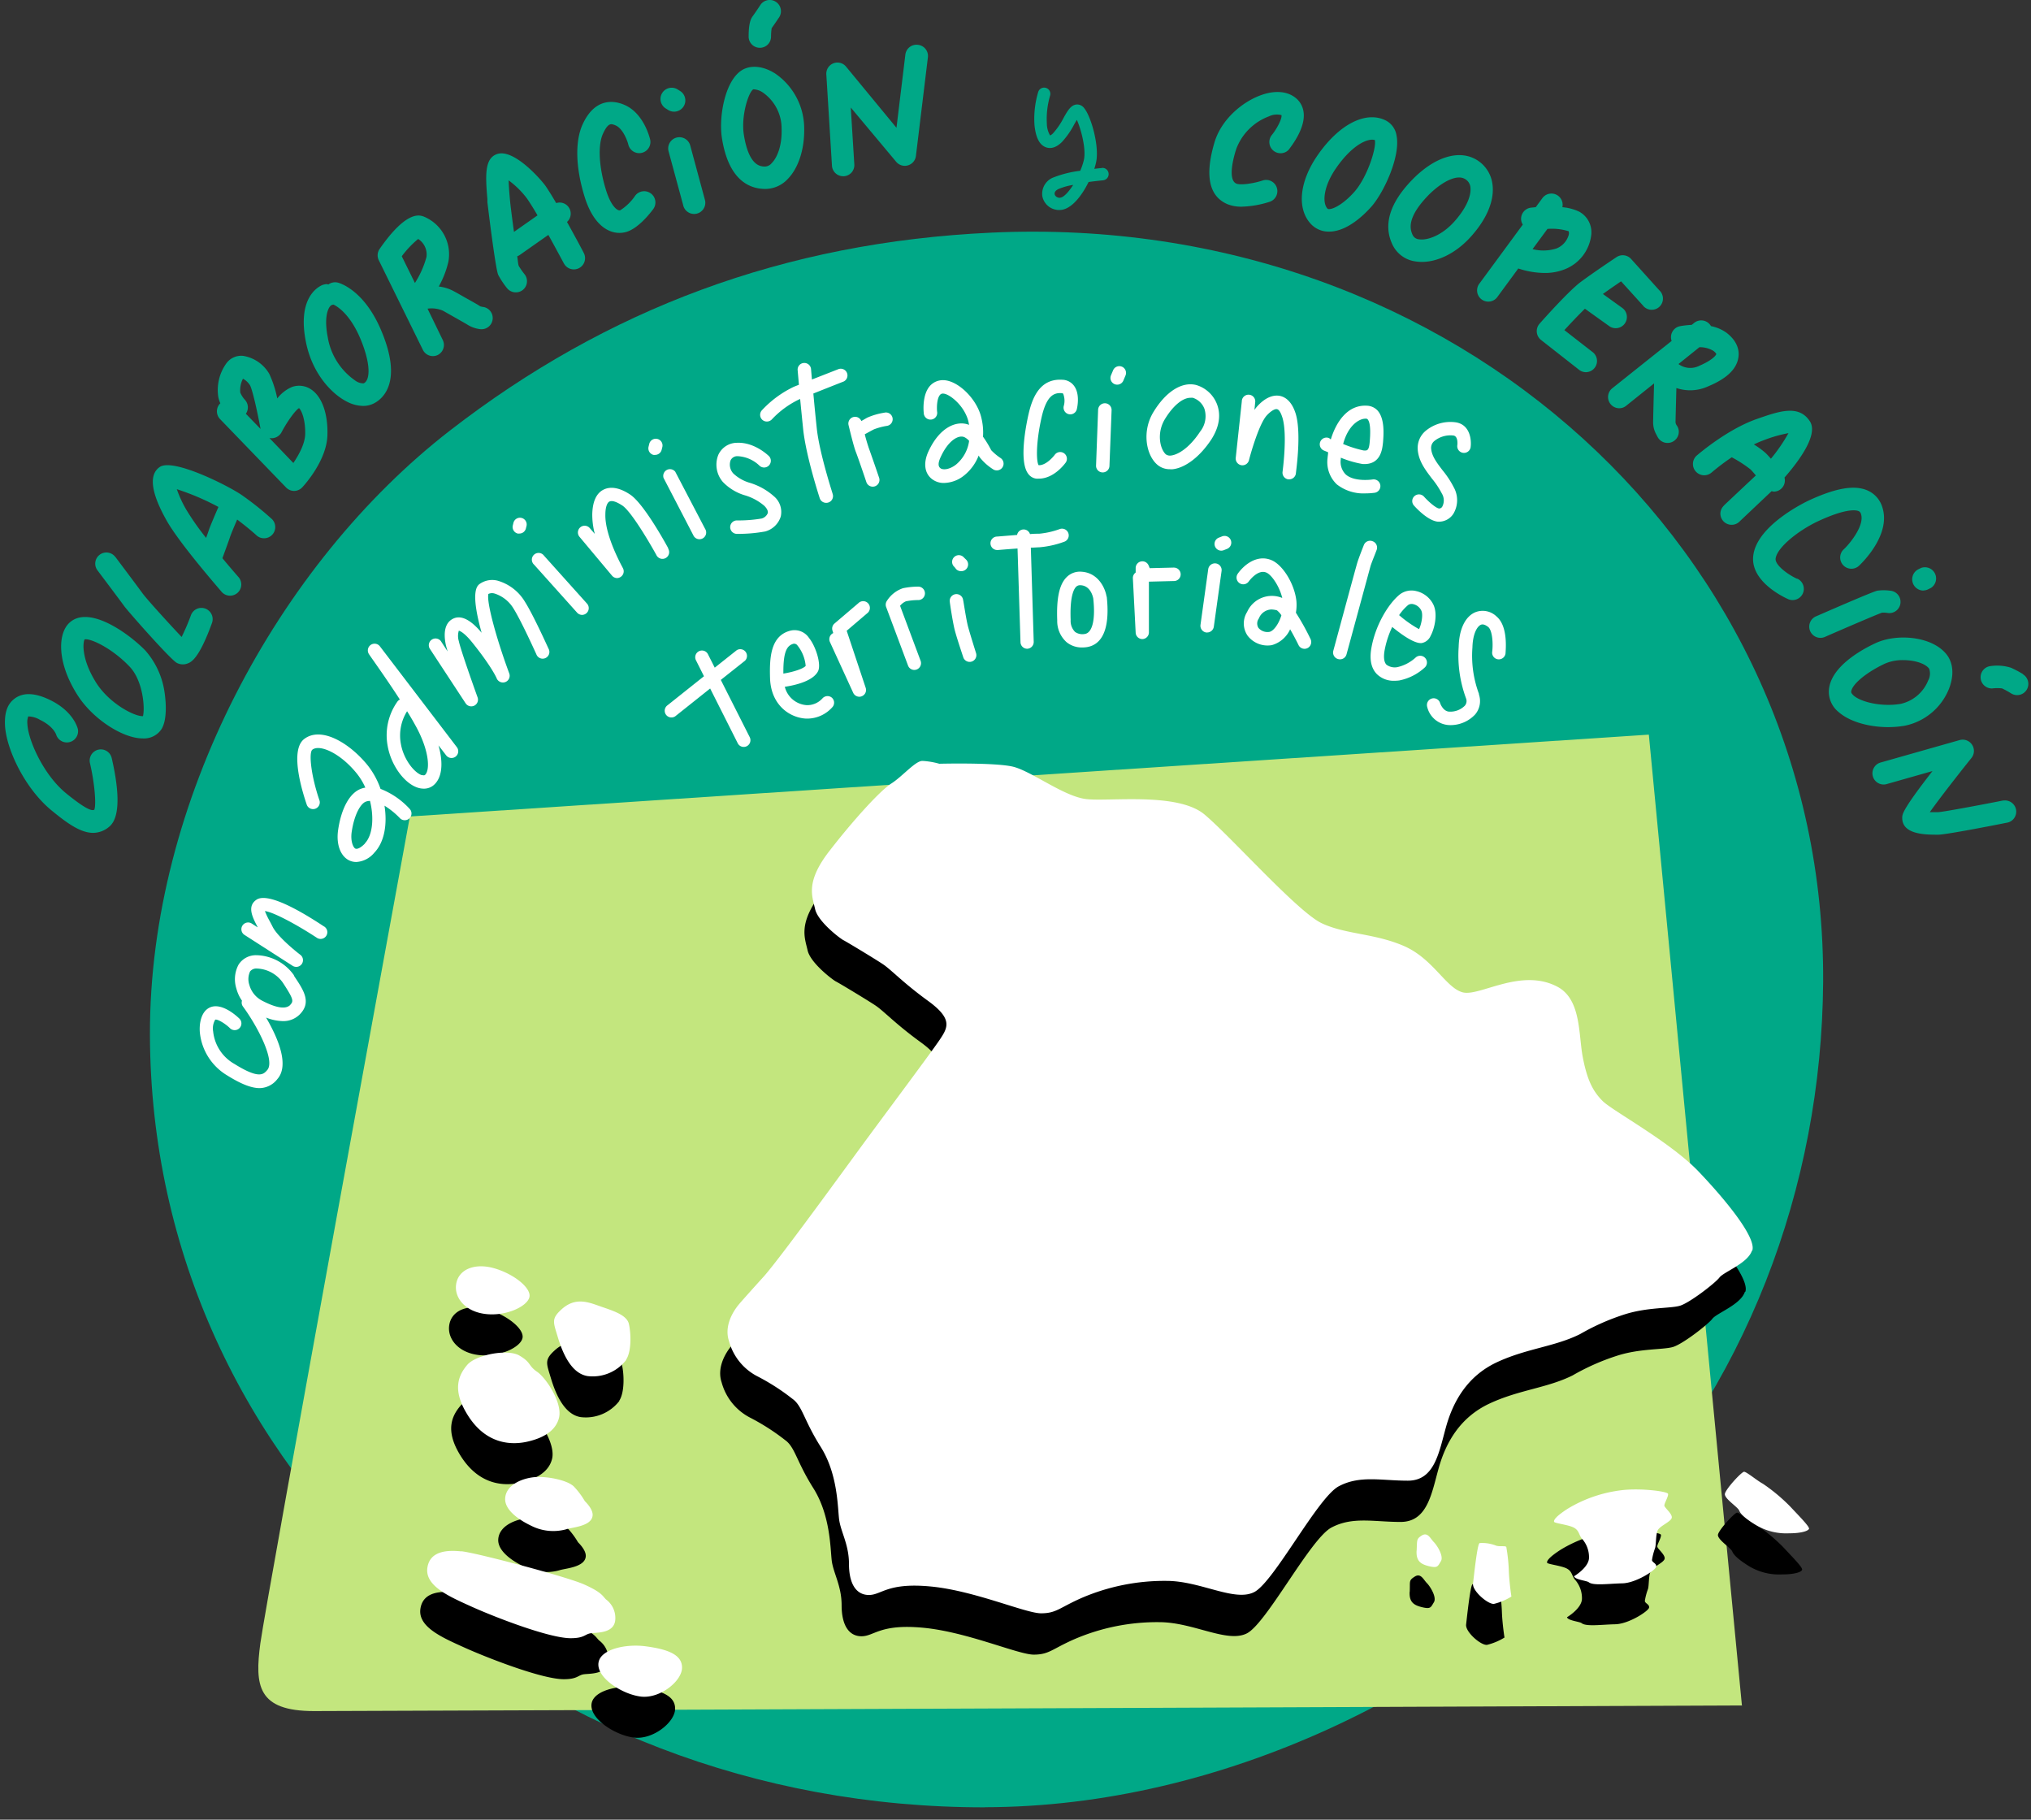
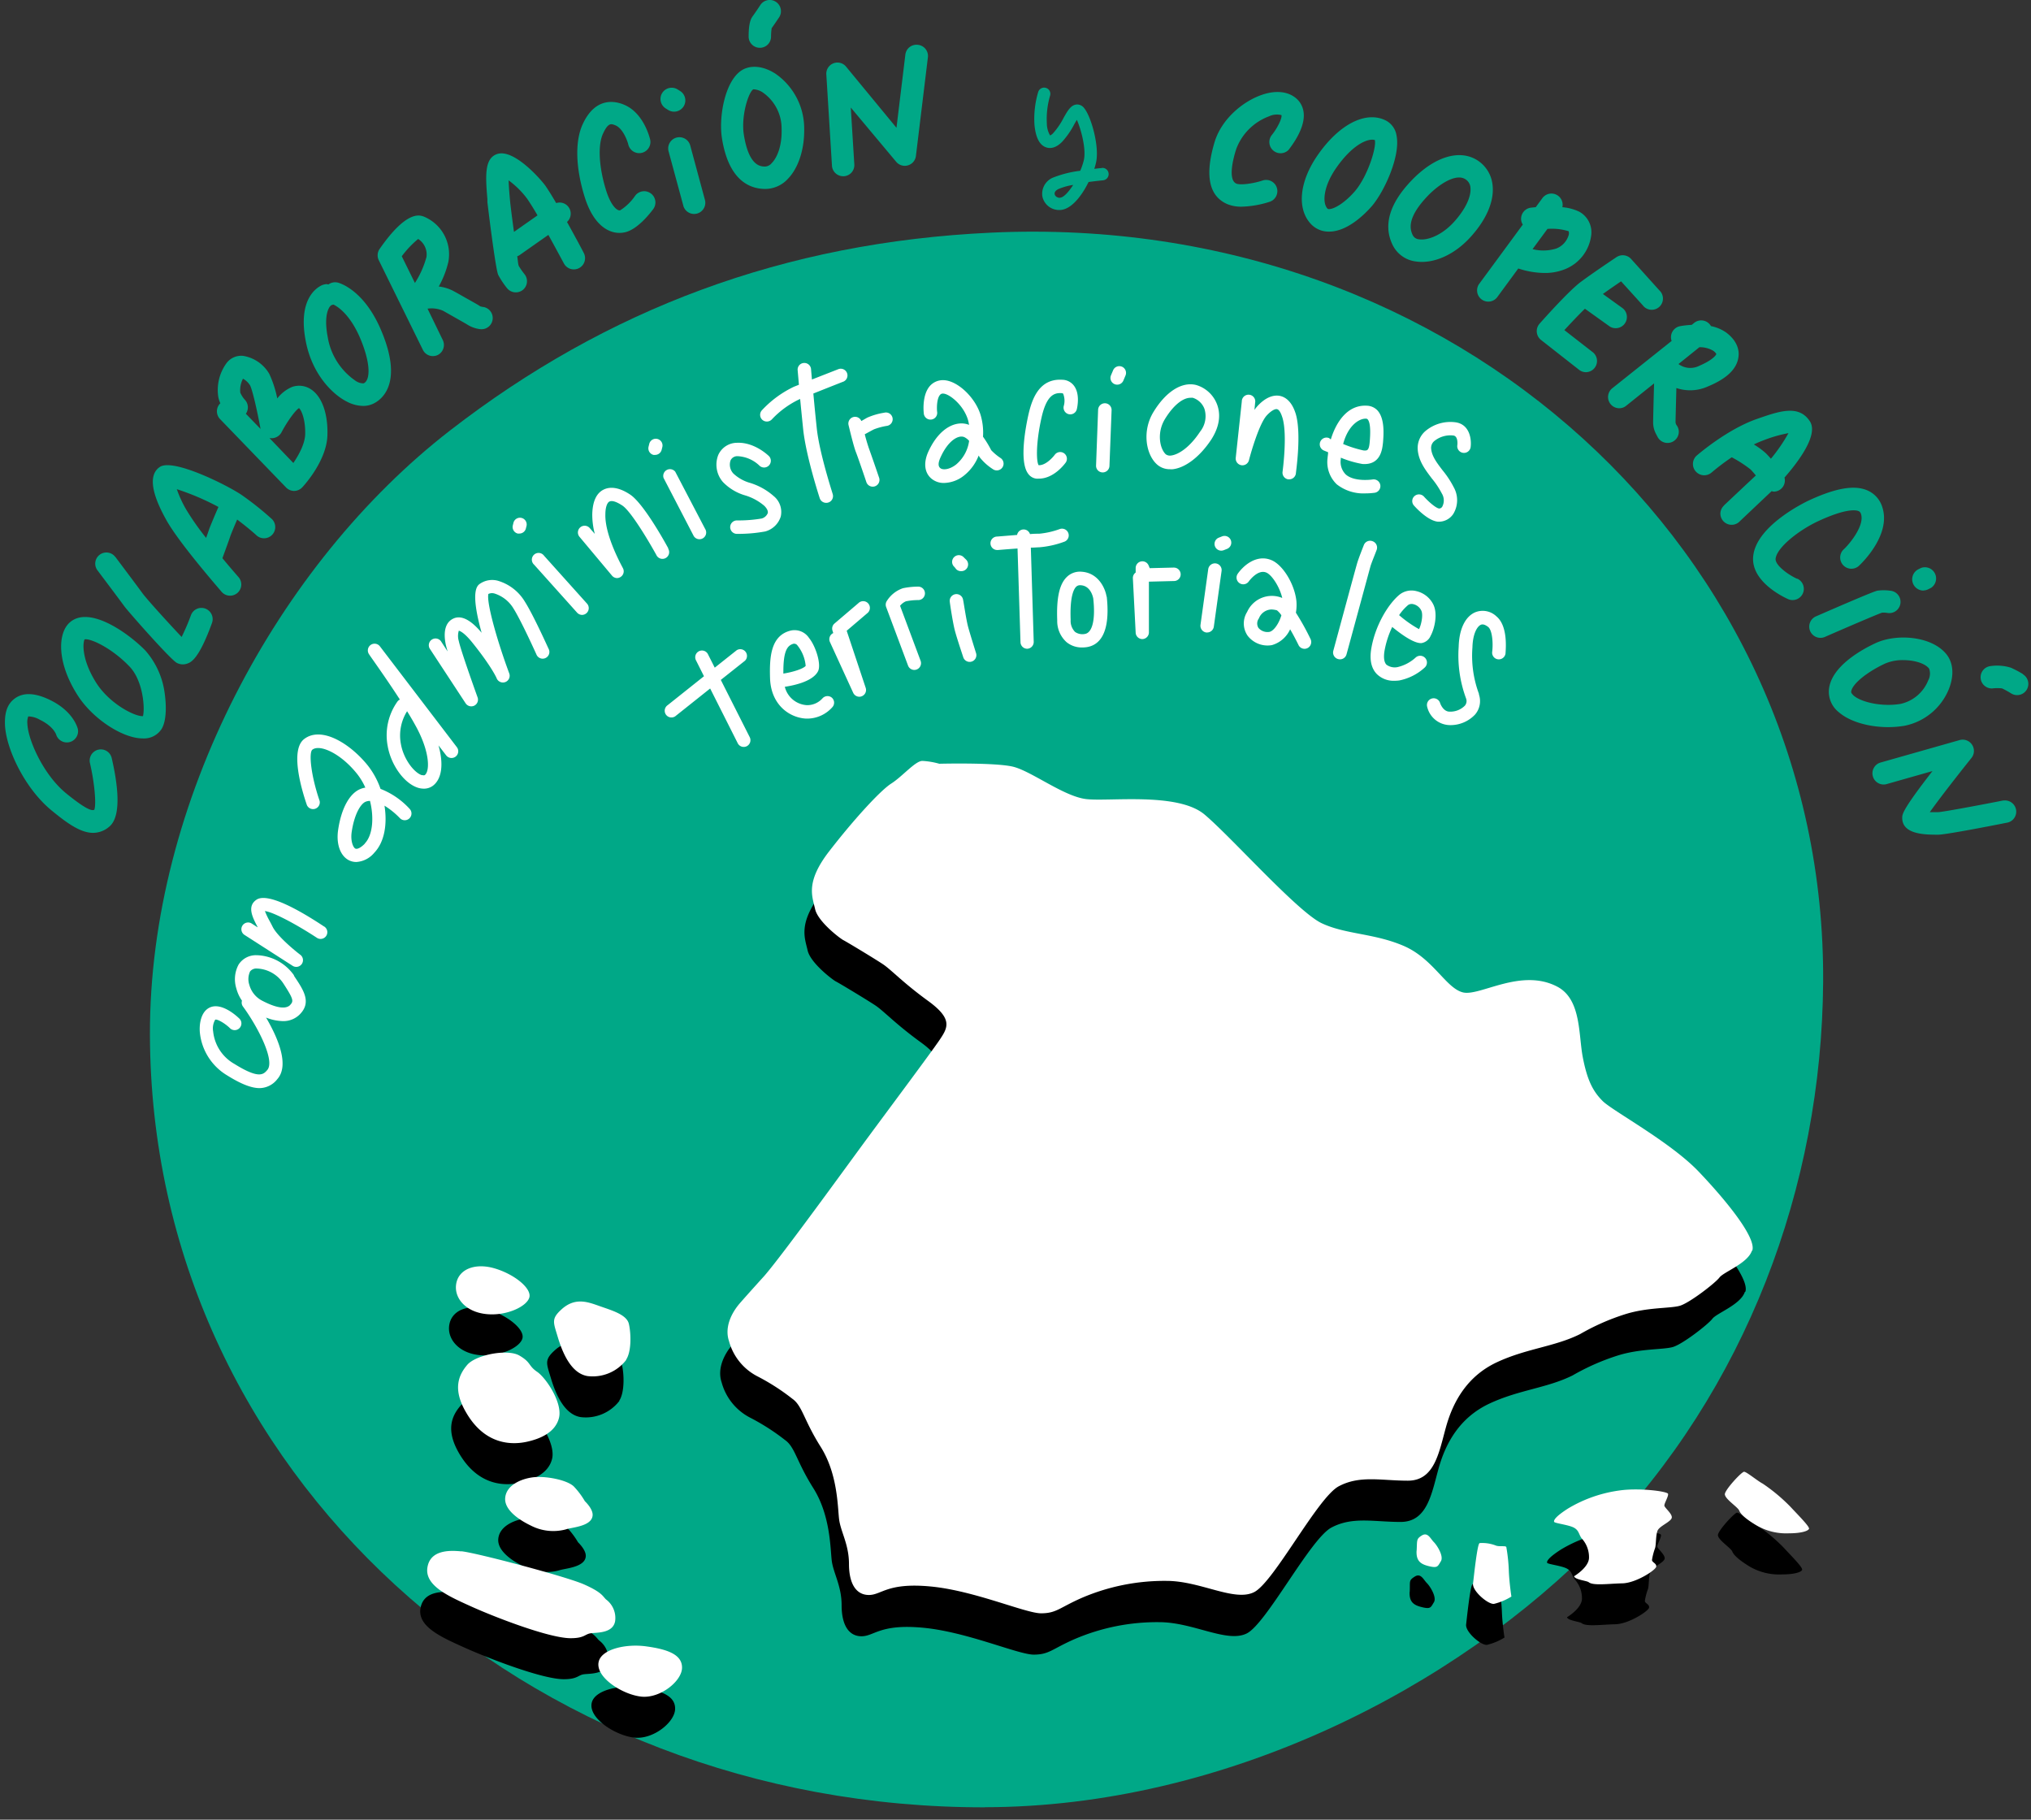
<svg xmlns="http://www.w3.org/2000/svg" width="96" height="86">
  <rect width="100%" height="100%" fill="#333333" stroke="none" />
  <g fill-rule="nonzero" fill="none">
    <path d="M46.553 85.412c11.259-.014 22.21-5.563 29.054-12.617C82.541 65.65 86.111 56.09 86.175 46.41c.129-20.254-17.3-36.425-39.295-35.416-9.838.45-18.214 3.63-25.595 9.341-8.158 6.315-14.226 17.577-14.198 28.56.052 20.664 17.727 36.546 39.466 36.522" fill="#00A887" />
-     <path d="m19.374 38.588 58.562-3.868 4.4 45.882s-64.828.266-67.496.266c-2.668 0-2.802-1.2-2.534-3.2.268-2 7.068-39.08 7.068-39.08" fill="#C3E67E" />
    <path d="M73.134 73.864c.04.065.666.134.92.265.254.132.235.323.374.509.235.256.359.594.346.94-.026.453-.706.855-.706.855.04.16.605.207.692.28.214.172.941.066 1.588.052.647-.014 1.574-.626 1.6-.786.026-.16-.2-.2-.2-.32.03-.191.08-.379.148-.56.052-.174.026-.614.12-.828.095-.215.626-.415.666-.6.04-.186-.334-.471-.346-.575-.011-.103.2-.44.172-.56-.028-.12-1.374-.294-2.294-.16a6.4 6.4 0 0 0-2.428.855c-.626.4-.692.574-.652.64m-3.53 1c-.105.04-.265 1.562-.305 1.908-.04.346.692.986.986.96.292-.071.572-.188.828-.346 0 0-.094-.588-.12-1.16a8.758 8.758 0 0 0-.12-1.177c-.028-.08-.348 0-.522-.08a1.741 1.741 0 0 0-.746-.108m-2.974.36c-.029.494.2.64.6.734.4.094.4 0 .545-.235.146-.235-.171-.748-.331-.908-.16-.16-.285-.49-.574-.306-.29.183-.215.214-.236.706m-45.162.04c-.499-.047-1.466-.099-1.6.767-.134.866 1.033 1.367 2.068 1.835 1.035.468 3.668 1.501 4.706 1.501.668 0 .668-.2.967-.235.299-.035 1.035 0 1.134-.567a1.09 1.09 0 0 0-.433-1.033c-.167-.167-.2-.334-1.035-.706-.835-.372-5.101-1.499-5.802-1.567m4.94-1.033c.267-.101 1.234-.134 1.27-.668.016-.268-.27-.565-.368-.666a3.79 3.79 0 0 0-.534-.706c-.334-.299-1.235-.47-1.8-.433-.565.038-1.39.337-1.435 1-.033.501.534.967 1.233 1.301.509.259 1.096.318 1.647.167m-1.735-10.971c.1-.433-.734-1.101-1.668-1.367-.934-.266-1.722.063-1.8.8-.066.633.47 1.268 1.433 1.367.963.099 1.934-.367 2.035-.8m.368 3.53c-.433-.3-.269-.434-.833-.768-.565-.334-2.069-.033-2.469.435-.4.469-.706 1.132-.068 2.233.955 1.647 2.301 1.534 2.901 1.4.6-.134 1.334-.433 1.501-1.131.168-.7-.6-1.869-1.032-2.17m4.202-.567c.266-.4.235-1.266.132-1.699-.104-.433-.8-.635-1.367-.835-.567-.2-1.177-.447-1.833.167-.47.433-.367.6-.167 1.268.2.668.6 1.734 1.411 1.866a2.002 2.002 0 0 0 1.836-.767m2.633 14.541c0-.633-.732-.868-1.7-1-.966-.132-2.082.14-2.235.706-.2.734 1.102 1.567 2 1.668.9.102 1.935-.734 1.935-1.367m50.588-19.708c.2-.602-1.2-2.336-2.534-3.736-1.334-1.4-4.069-2.869-4.537-3.335-.468-.465-.732-1-.94-2.068-.21-1.068-.07-2.734-1.203-3.334-1.718-.91-3.669.47-4.47.266-.803-.205-1.4-1.6-2.8-2.2-1.4-.6-2.754-.522-3.897-1.056-1.144-.535-4.269-4.069-5.534-5.137-1.266-1.068-4.537-.6-5.603-.732-1.066-.131-2.602-1.334-3.468-1.534-.866-.2-3.468-.134-3.468-.134a3.647 3.647 0 0 0-.803-.134c-.331 0-.94.734-1.466 1.068-.524.334-1.802 1.734-2.934 3.2-1.131 1.466-.802 2.137-.668 2.737.134.6 1.2 1.4 1.334 1.466.134.065 1.468.868 1.868 1.134.4.266.942.868 2.135 1.734 1.193.866.94 1.268.534 1.868-.407.6-2.398 3.268-3.327 4.534-.93 1.266-4.069 5.605-4.942 6.605 0 0-.668.734-1.134 1.266-.466.531-.734 1.202-.534 1.802a2.656 2.656 0 0 0 1.334 1.666c.589.302 1.148.66 1.669 1.068.47.334.531 1 1.331 2.268.8 1.269.803 2.8.869 3.4.065.6.47 1.203.47 2.135 0 .931.334 1.468.941 1.468s.869-.6 2.937-.4c2.068.2 4.47 1.268 5.202 1.268.732 0 .866-.268 1.934-.734a9.882 9.882 0 0 1 4-.8c1.603 0 3.203 1 4.137.532.934-.469 3-4.47 4-5.003 1-.531 2-.266 3.268-.266 1.268 0 1.466-1.334 1.8-2.534.334-1.2 1-2.402 2.4-3.059 1.4-.656 2.736-.734 3.936-1.334.676-.39 1.391-.705 2.135-.94 1.068-.335 2.134-.267 2.6-.4.465-.135 1.668-1.07 1.868-1.335.2-.266 1.334-.666 1.534-1.266m2.703 13.097c0-.12-.56-.68-.88-1.029a8.336 8.336 0 0 0-1.305-1.08c-.236-.12-.763-.56-.883-.56s-.917.866-.906 1.066c.014.236.614.603.68.774.066.172.32.4.814.706a2.772 2.772 0 0 0 1.546.374c.603 0 .942-.12.942-.235" fill="#000" />
    <path d="M73.466 71.93c.04.065.668.134.92.265.252.132.235.32.374.509.236.255.361.593.348.94-.028.452-.706.852-.706.852.04.163.607.21.694.283.215.172.942.066 1.589.052.647-.015 1.574-.626 1.6-.786.026-.16-.2-.2-.2-.32a3 3 0 0 1 .146-.56c.054-.174.028-.614.12-.829.091-.214.628-.414.668-.6.04-.185-.334-.47-.348-.574-.015-.103.2-.44.174-.56-.026-.12-1.374-.294-2.294-.16a6.4 6.4 0 0 0-2.433.852c-.626.4-.694.574-.654.64m-3.53 1c-.108.04-.266 1.562-.308 1.908-.042.346.706.986.988.96.292-.07.57-.188.826-.346 0 0-.092-.588-.12-1.162a7.976 7.976 0 0 0-.12-1.176c-.026-.083-.346 0-.52-.083a1.779 1.779 0 0 0-.746-.106m-2.976.36c-.026.495.2.64.6.735.4.094.402 0 .548-.236.146-.235-.174-.748-.334-.908-.16-.16-.285-.49-.574-.306-.252.16-.212.212-.236.706m-45.16.04c-.498-.047-1.468-.099-1.6.767-.131.866 1.033 1.367 2.066 1.835 1.033.469 3.668 1.502 4.706 1.502.668 0 .666-.2.967-.236.301-.035 1.033 0 1.134-.567a1.092 1.092 0 0 0-.435-1.033c-.165-.167-.2-.334-1.033-.706-.833-.371-5.101-1.498-5.802-1.567m4.94-1.033c.267-.1 1.234-.134 1.267-.668.016-.268-.266-.567-.367-.666a3.739 3.739 0 0 0-.532-.706c-.334-.298-1.235-.47-1.802-.433-.567.038-1.389.335-1.433 1-.033.502.531.967 1.233 1.302.509.258 1.096.317 1.647.167m-1.734-10.972c.098-.433-.735-1.101-1.669-1.367s-1.722.063-1.8.8c-.068.633.47 1.268 1.433 1.367.963.099 1.934-.367 2.036-.8m.367 3.53c-.436-.3-.269-.434-.836-.768s-2.068-.033-2.468.436c-.4.468-.706 1.131-.066 2.232.941 1.648 2.301 1.535 2.901 1.4.6-.134 1.334-.432 1.502-1.134.167-.7-.6-1.866-1.033-2.167m4.2-.567c.268-.4.235-1.266.134-1.7-.101-.436-.8-.634-1.367-.834-.567-.2-1.177-.447-1.836.167-.47.433-.364.6-.164 1.268.2.669.6 1.735 1.411 1.866a1.995 1.995 0 0 0 1.833-.767m2.636 14.541c0-.633-.734-.868-1.702-1-.967-.131-2.08.137-2.232.706-.2.734 1.098 1.567 2 1.669.9.1 1.934-.735 1.934-1.368m50.588-19.71c.2-.6-1.2-2.334-2.534-3.734-1.334-1.4-4.068-2.868-4.537-3.334-.468-.466-.734-1-.94-2.069-.208-1.068-.067-2.734-1.2-3.334-1.719-.91-3.67.47-4.471.266-.803-.205-1.4-1.6-2.803-2.2-1.402-.6-2.734-.534-3.868-1.068s-4.268-4.068-5.537-5.137c-1.268-1.068-4.534-.6-5.602-.731-1.068-.132-2.6-1.334-3.468-1.534-.868-.2-3.468-.135-3.468-.135-.261-.074-.53-.12-.8-.134-.334 0-.942.734-1.469 1.069-.527.334-1.8 1.734-2.934 3.2-1.134 1.465-.8 2.134-.666 2.736.135.602 1.2 1.4 1.335 1.466.134.066 1.465.868 1.865 1.134.4.266.942.868 2.135 1.734 1.192.866.94 1.268.534 1.868-.407.6-2.4 3.269-3.334 4.535-.935 1.265-4.069 5.602-4.942 6.604 0 0-.666.732-1.134 1.266-.468.534-.732 1.2-.532 1.802a2.65 2.65 0 0 0 1.335 1.666c.588.302 1.146.66 1.665 1.069.471.334.535 1 1.335 2.268.8 1.268.8 2.8.868 3.4.068.6.47 1.202.47 2.134 0 .932.335 1.468.942 1.468s.865-.6 2.934-.4c2.068.2 4.47 1.266 5.202 1.266.732 0 .868-.266 1.934-.732a9.901 9.901 0 0 1 4-.8c1.6 0 3.203 1 4.137.532.934-.468 3-4.47 4-5.002s2.002-.266 3.268-.266 1.468-1.334 1.802-2.534c.334-1.2 1-2.403 2.4-3.06 1.4-.656 2.734-.733 3.937-1.333.675-.39 1.39-.706 2.134-.941 1.066-.335 2.134-.266 2.588-.4.454-.135 1.668-1.069 1.868-1.335.2-.265 1.334-.665 1.534-1.268m2.697 13.127c0-.12-.56-.68-.88-1.026a8.339 8.339 0 0 0-1.308-1.091c-.236-.12-.76-.56-.88-.56s-.918.866-.909 1.066c.015.235.615.6.683.774.068.174.32.4.812.694a2.798 2.798 0 0 0 1.548.374c.6 0 .94-.122.94-.235" fill="#FFF" />
    <g fill="#00A887">
      <path d="M4.65 35.43a.53.53 0 0 0-.398.636c.212.908.306 1.932.207 2.202-.092.054-.32.05-1.325-.767-1.08-.875-1.812-2.534-1.84-3.294a.755.755 0 0 1 .042-.348c.195.004.385.06.551.16.621.299.758.666.77.706a.53.53 0 0 0 1.023-.27c-.021-.086-.235-.857-1.334-1.382-.666-.32-1.202-.353-1.595-.097-.393.257-.537.671-.516 1.273.043 1.13.941 3.036 2.23 4.076.707.579 1.342 1.037 1.933 1.037.288-.002.565-.11.778-.303.589-.504.382-2.03.106-3.224a.527.527 0 0 0-.633-.404ZM6.885 30.76c-.781-.81-2.69-2.198-3.614-1.318-.544.516-.586 1.883.402 3.424.706 1.103 2.118 2.033 3.078 2.033a.99.99 0 0 0 .88-.435c.247-.389.235-1.135.153-1.702a3.798 3.798 0 0 0-.9-2.002Zm-.127 3.085c-.36.033-1.556-.563-2.196-1.553-.706-1.106-.654-1.9-.564-2.073.266-.064 1.282.402 2.117 1.275.652.67.741 1.984.643 2.35ZM9.701 28.762a.527.527 0 0 0-.677.318c-.127.349-.274.69-.438 1.024-.562-.593-1.626-1.758-1.857-2.073-.27-.372-1.014-1.36-1.228-1.647l-.023-.031-.07-.08a.527.527 0 0 0-.786.701c.145.193.969 1.287 1.256 1.68.155.217 2.171 2.51 2.48 2.675a.607.607 0 0 0 .513.026c.157-.06.531-.204 1.15-1.915a.532.532 0 0 0-.32-.678ZM11.442 23.407c-.618-.433-3.235-1.76-3.884-1.341-.534.358-.429 1.21.317 2.534.621 1.104 2.518 3.266 2.589 3.358a.53.53 0 1 0 .795-.7s-.332-.376-.746-.877c.106-.292.306-.835.367-1.023.038-.113.186-.47.33-.803.576.433.92.75.924.756a.53.53 0 0 0 .725-.772c-.448-.407-.921-.785-1.417-1.132Zm-1.56 1.617c-.026.077-.08.235-.14.397A12.148 12.148 0 0 1 8.8 24.08a5.466 5.466 0 0 1-.442-.96c.68.22 1.338.501 1.967.84-.146.334-.377.875-.443 1.064ZM14.753 18.438a1.012 1.012 0 0 0-.941-.153 1.73 1.73 0 0 0-.706.546c-.08-.4-.206-.79-.377-1.16a1.758 1.758 0 0 0-1.235-.852.87.87 0 0 0-.767.317 2.155 2.155 0 0 0-.41 1.617c.02.105.053.208.097.306a.53.53 0 0 0-.012.748l3.123 3.235c.1.102.238.16.38.16a.536.536 0 0 0 .382-.17c.12-.128 1.177-1.3 1.19-2.5.024-.963-.249-1.746-.724-2.094Zm-3.132 1.117a.525.525 0 0 0-.04-.654 1.247 1.247 0 0 1-.223-.343 1.176 1.176 0 0 1 .127-.66.908.908 0 0 1 .33.307c.112.195.347 1.223.5 2.066l-.694-.716Zm2.245 2.327-1.127-1.176h.019a.534.534 0 0 0 .55-.278c.268-.51.657-1.044.826-1.14.101.084.304.503.292 1.218-.007.456-.294.983-.56 1.376ZM15.976 13.358a.546.546 0 0 0-.456.087.362.362 0 0 0-.099-.017.838.838 0 0 0-.186.043c-.254.11-1.176.654-.78 2.668.293 1.515 1.225 2.475 1.93 2.837.24.13.506.202.777.208.163.002.323-.032.47-.1.375-.171 1.504-.94.33-3.595-.786-1.764-1.866-2.098-1.986-2.131Zm1.212 4.76a.652.652 0 0 1-.397-.132 3.108 3.108 0 0 1-1.3-2.054c-.157-.814-.035-1.23.08-1.412.034-.05.078-.087.071-.085-.007.003.104-.05.132-.035.205.101.75.456 1.217 1.506.553 1.27.517 2.07.197 2.212ZM22.847 14.51a1.04 1.04 0 0 1-.148-.032c-.092-.066-.261-.16-.586-.342-.188-.103-.407-.235-.64-.36a1.948 1.948 0 0 0-.734-.235c.207-.368.361-.764.456-1.176a1.925 1.925 0 0 0-1.176-2.134c-.2-.069-.812-.28-2.073 1.531a.53.53 0 0 0-.042.537l2.084 4.235a.527.527 0 0 0 .706.242.53.53 0 0 0 .235-.705l-.72-1.483c.25-.036.506-.001.737.101l.652.37c.211.12.451.254.503.29.184.113.39.185.605.209a.53.53 0 0 0 .141-1.05v.003Zm-2.692-2.352c-.118.43-.301.84-.543 1.216l-.621-1.263c.224-.303.484-.577.774-.817a.868.868 0 0 1 .39.875v-.011ZM26.8 10.49a.525.525 0 0 0-.51-.892c-.191-.327-.372-.62-.511-.82-.174-.246-1.508-1.81-2.315-1.486-.551.219-.525.979-.426 2.117v.14c0 .025.376 3.136.51 3.44a4 4 0 0 0 .414.625.534.534 0 0 0 .744.094.53.53 0 0 0 .094-.74 3.868 3.868 0 0 1-.273-.387c-.038-.073-.045-.235-.078-.47a.47.47 0 0 0 .104-.05l1.367-.96c.39.706.722 1.33.73 1.341a.531.531 0 1 0 .94-.494c-.02-.044-.378-.72-.79-1.459Zm-2.506.47c-.09-.661-.174-1.31-.188-1.506l-.014-.148c-.028-.32-.045-.581-.05-.781.33.242.623.531.869.859.131.188.308.47.496.795l-1.113.781ZM32.313 5.028a.527.527 0 0 0-.17-.73l-.131-.082a.53.53 0 0 0-.563.897l.135.085a.53.53 0 0 0 .729-.17ZM32.626 6.878a.53.53 0 0 0-1.024.275l.706 2.602a.53.53 0 0 0 1.021-.275l-.703-2.602ZM30.762 9.141a.53.53 0 0 0-.74.11 2.414 2.414 0 0 1-.707.688c-.13.037-.435-.19-.673-.963-.336-1.089-.39-2.117-.14-2.658.249-.542.394-.47.585-.396.358.146.572.737.617.93a.53.53 0 0 0 1.032-.236c-.03-.131-.322-1.296-1.251-1.672-.47-.196-1.37-.332-1.949.94-.362.8-.329 2.043.095 3.41.39 1.27 1.065 1.713 1.647 1.713.103 0 .206-.013.306-.04.567-.153 1.129-.866 1.289-1.08a.53.53 0 0 0-.11-.746ZM35.915 2.259a.527.527 0 0 0 .53-.53c0-.133.01-.267.03-.4.12-.162.323-.47.349-.505a.53.53 0 0 0-.883-.589c-.07.109-.273.41-.348.51-.075.102-.207.276-.207.984 0 .293.237.53.53.53ZM43.384 2.118a.53.53 0 0 0-.591.47l-.419 3.452L40 3.16a.527.527 0 0 0-.941.37l.266 4.303c.018.279.25.496.53.496h.032a.525.525 0 0 0 .494-.56l-.167-2.687 2.139 2.556a.53.53 0 0 0 .941-.276l.567-4.668a.53.53 0 0 0-.477-.576ZM36.673 3.496c-.501-.331-1.033-.425-1.454-.256-.92.367-1.268 2.238-1.092 3.31.318 1.968 1.294 2.38 2.057 2.38.4-.007.78-.177 1.051-.471.506-.518.798-1.412.777-2.403a3.155 3.155 0 0 0-1.34-2.56Zm-.202 4.22a.433.433 0 0 1-.297.155c-.212 0-.77 0-1.012-1.49-.146-.899.217-2.016.44-2.157a.136.136 0 0 1 .05 0 .845.845 0 0 1 .428.164 2.07 2.07 0 0 1 .864 1.694c.028.829-.224 1.389-.473 1.633ZM52.096 7.941a5.16 5.16 0 0 0-.371.04c.034-.106.063-.213.087-.322.157-.76-.236-2.141-.56-2.541a.419.419 0 0 0-.33-.18c-.291 0-.45.28-.65.634-.131.26-.297.502-.49.72a.47.47 0 0 1-.147.11 1.125 1.125 0 0 1-.153-.564c-.025-.445.027-.89.153-1.318a.294.294 0 0 0-.56-.179 4.43 4.43 0 0 0-.179 1.553c.057.6.236.96.546 1.068.167.062.436.066.756-.254.232-.255.43-.54.586-.847l.115-.197c.19.411.445 1.357.336 1.882-.042.18-.101.356-.176.525a5.176 5.176 0 0 0-1.318.336.83.83 0 0 0-.47.882.807.807 0 0 0 .811.636c.534 0 1.043-.652 1.372-1.323.25-.035.49-.06.682-.08a.294.294 0 1 0-.054-.586l.014.005ZM50.09 9.353c-.124-.014-.209-.075-.235-.16-.026-.085.021-.179.165-.254.226-.096.463-.163.706-.2-.23.36-.478.619-.636.602v.012ZM61.616 5.29a1.028 1.028 0 0 0-.47-.732c-.386-.257-.941-.278-1.534-.064-.847.301-1.857 1.104-2.2 2.214-.47 1.57-.278 2.56.602 2.94.217.085.45.126.682.12a4.706 4.706 0 0 0 1.332-.236.53.53 0 0 0-.336-1.005c-.428.144-1.05.235-1.254.15-.412-.18-.142-1.22 0-1.646a2.626 2.626 0 0 1 1.543-1.532.864.864 0 0 1 .59-.059c.04.127-.173.595-.47.96a.53.53 0 0 0 .81.68c.127-.172.814-1.033.705-1.79ZM66.012 6.414a.965.965 0 0 0-.513-.722c-.941-.47-2.219.183-3.24 1.675-.83 1.214-.96 2.461-.33 3.181.224.26.552.406.895.398.872 0 1.698-.838 2.014-1.198.588-.682 1.364-2.362 1.174-3.334ZM64.03 9.052c-.48.548-.972.83-1.207.83a.092.092 0 0 1-.088-.035c-.235-.275-.18-1.03.405-1.882.76-1.11 1.51-1.447 1.845-1.346.087.37-.362 1.755-.955 2.433ZM70.548 8.734a1.57 1.57 0 0 0-.69-1.141c-.844-.562-2.049-.202-3.143.941-1.037 1.085-1.339 2.104-.896 3.03.21.438.629.738 1.11.794.094.014.188.021.283.02.76 0 1.607-.423 2.275-1.152.777-.845 1.153-1.73 1.061-2.492Zm-1.842 1.777c-.579.628-1.247.856-1.624.8a.365.365 0 0 1-.31-.205c-.15-.315-.236-.85.706-1.84.56-.584 1.357-1.082 1.79-.793a.508.508 0 0 1 .236.388c.047.438-.25 1.054-.798 1.65ZM73.967 12.725a1.99 1.99 0 0 0 1.25-1.647c.04-.44-.183-.861-.57-1.073a2.28 2.28 0 0 0-.798-.212.53.53 0 0 0-.94-.435l-.318.433-.22.023a.53.53 0 0 0-.47.588.51.51 0 0 0 .078.212l-2.04 2.774a.53.53 0 1 0 .852.628l.974-1.327c.399.134.816.206 1.237.212.33.005.658-.055.965-.176Zm-.823-1.906c.338-.028.68.01 1.004.11a.362.362 0 0 1-.019.236.976.976 0 0 1-.562.579 2.038 2.038 0 0 1-1.127.03l.704-.955ZM75.294 16.652l-1.35-1.05c.291-.317.658-.706.971-1.011l1.177.842a.53.53 0 0 0 .614-.861l-.941-.678c.29-.21.614-.43.859-.598l1.023 1.13a.53.53 0 1 0 .784-.706l-1.337-1.485a.532.532 0 0 0-.687-.082c-.045.03-1.12.748-1.694 1.176-.574.429-1.807 1.817-1.944 1.972a.53.53 0 0 0 .073.767l1.8 1.412a.527.527 0 0 0 .325.11.53.53 0 0 0 .325-.94l.002.002ZM79.238 18.339a2.03 2.03 0 0 0 1.508-.083c.901-.374 1.372-.844 1.43-1.416.029-.235-.016-.706-.597-1.134a1.913 1.913 0 0 0-.706-.294.53.53 0 0 0-.79-.155l-.12.096c-.186.01-.37.03-.554.063a.53.53 0 0 0-.416.624c0 .026.014.047.021.073l-2.81 2.24a.53.53 0 0 0 .33.941c.121.001.239-.04.332-.118l1.318-1.056c-.02.706-.045 1.675-.045 1.845 0 .166.036.33.106.482.026.059.103.2.115.221a.532.532 0 0 0 .993-.26.515.515 0 0 0-.108-.316.327.327 0 0 1-.047-.127v-.04c.004-.205.023-.925.04-1.586Zm1.09-1.93c.221-.003.44.05.634.158.066.04.122.095.163.16 0 .05-.167.287-.798.558a.941.941 0 0 1-.99-.08l.99-.796ZM83.838 23.235a.527.527 0 0 0 .51-.664c.654-.747 1.61-2.013 1.205-2.651-.52-.814-1.45-.49-2.522-.115-1.412.496-2.786 1.687-2.843 1.736a.533.533 0 0 0 .706.798c.307-.26.628-.504.962-.727.31.163.606.354.883.57.07.067.162.176.256.289-.454.423-1.23 1.155-1.451 1.362-.04.038-.076.078-.111.12a.52.52 0 0 0-.115.325.532.532 0 0 0 .93.346l1.493-1.412c.032.01.064.018.097.023Zm-.358-1.802a3.654 3.654 0 0 0-.581-.428 5.19 5.19 0 0 1 .47-.2c.378-.148.769-.26 1.167-.334a7.866 7.866 0 0 1-.83 1.209 5.177 5.177 0 0 0-.226-.247ZM84.953 27.358c-.388-.17-1.059-.636-1.024-.956.064-.534 1.102-1.35 2.031-1.78 1.29-.596 1.753-.52 1.882-.471.063.025.109.08.123.145.17.509-.47 1.332-.796 1.648a.53.53 0 1 0 .727.769c.156-.148 1.502-1.47 1.073-2.753a1.259 1.259 0 0 0-.705-.784c-.61-.263-1.485-.115-2.753.471-.102.047-2.471 1.158-2.64 2.621-.14 1.22 1.463 1.965 1.647 2.047a.53.53 0 1 0 .428-.97l.007.013ZM90.908 27.906c.082 0 .162-.02.236-.057l.134-.068a.53.53 0 0 0-.47-.941l-.135.066a.532.532 0 0 0 .235 1.005v-.005ZM95.624 31.861a4.91 4.91 0 0 0-.572-.303 2.155 2.155 0 0 0-1.012-.07.53.53 0 0 0 .139 1.048c.151-.02.305-.02.456 0 .147.07.29.15.429.236a.53.53 0 0 0 .56-.9v-.01ZM89.207 28.967a.53.53 0 1 0 .132-1.05 2.214 2.214 0 0 0-.603 0c-.06.015-.22.045-2.875 1.203a.53.53 0 1 0 .424.97c.976-.426 2.423-1.048 2.675-1.135.083-.004.165 0 .247.012ZM90.033 34.299a2.868 2.868 0 0 0 2.094-1.755c.235-.608.205-1.177-.094-1.584-.67-.894-2.37-1.038-3.384-.562-.647.3-2.16 1.127-2.204 2.258-.011.39.163.762.47 1.003.509.445 1.412.706 2.334.706.263 0 .525-.022.784-.066ZM87.5 32.706c.014-.346.706-.925 1.595-1.341a2.08 2.08 0 0 1 .864-.167c.518 0 1.033.148 1.226.404a.68.68 0 0 1-.045.558c-.224.557-.706.97-1.292 1.104-.889.155-1.882-.078-2.237-.396-.036-.037-.113-.11-.11-.162ZM94.708 37.828c-1.353.266-2.882.548-3.099.556h-.393c.42-.593 1.238-1.648 1.972-2.565a.532.532 0 0 0-.557-.843l-3.765 1.069a.53.53 0 0 0 .287 1.019l2.19-.622c-1.43 1.84-1.43 2.043-1.43 2.212 0 .795 1.103.795 1.699.795.346 0 2.426-.402 3.294-.576a.53.53 0 0 0-.205-1.038l.007-.007Z" />
    </g>
    <g fill="#FFF">
      <path d="M13.882 46.075a2.238 2.238 0 0 0-1.722-.93h-.028a.972.972 0 0 0-.852.439c-.19.35-.227.762-.106 1.14a1.8 1.8 0 0 0 .264.57.308.308 0 0 0 .044.273c.692.941 1.537 2.567 1.15 3.005-.18.207-.385.44-1.56-.294a1.995 1.995 0 0 1-.997-1.53.812.812 0 0 1 .097-.555c.082-.04.423.141.68.383a.318.318 0 1 0 .442-.454c-.155-.15-.965-.87-1.52-.416-.235.193-.36.59-.33 1.061a2.67 2.67 0 0 0 1.292 2.057c.685.428 1.165.602 1.532.602.332-.005.643-.163.843-.428.59-.669 0-1.993-.535-2.906.25.102.517.158.786.167.3.01.59-.103.803-.313.571-.572.19-1.144-.252-1.802l-.03-.069Zm-.155 1.412c-.082.08-.332.33-1.33-.19a1.195 1.195 0 0 1-.611-.749.859.859 0 0 1 .035-.637.376.376 0 0 1 .323-.137c.48.018.927.257 1.209.647l.045.066c.484.744.484.833.317 1.007l.012-.007ZM15.315 43.786c-2.1-1.39-2.89-1.459-3.183-1.27-.47.308-.2.832.042 1.293v.017l-.273-.177a.318.318 0 1 0-.346.535l2.278 1.463a.318.318 0 0 0 .365-.52c-.29-.219-1.09-.885-1.309-1.322a8.085 8.085 0 0 0-.153-.292 3.598 3.598 0 0 1-.214-.454c.36.037 1.412.579 2.443 1.254a.318.318 0 1 0 .35-.53v.003ZM17.986 37.282a3.802 3.802 0 0 0-.598-1.1c-.859-1.067-2.207-1.87-3.01-1.255-.674.515-.136 2.353.128 3.122a.318.318 0 0 0 .6-.204c-.41-1.193-.518-2.278-.341-2.414.35-.269 1.336.167 2.117 1.148.155.198.285.414.386.645a1.007 1.007 0 0 0-.219.06c-.524.2-.922.93-1.068 1.951-.096.666.11 1.229.527 1.43a.77.77 0 0 0 .332.074c.333-.02.641-.18.852-.438.494-.517.616-1.374.482-2.223.264.163.507.36.722.583a.318.318 0 0 0 .471-.428 3.685 3.685 0 0 0-1.381-.95Zm-.741 2.589c-.18.185-.353.277-.447.235-.094-.042-.236-.33-.177-.77.125-.865.433-1.357.666-1.447a.534.534 0 0 1 .202-.037c.196.786.132 1.616-.244 2.01v.009ZM17.96 30.55a.318.318 0 1 0-.51.38c0 .014.764 1.068 1.451 2.131a.322.322 0 0 0-.106.083 2.744 2.744 0 0 0-.47 2.117c.153.87.74 1.708 1.364 1.946.107.042.22.065.335.066a.706.706 0 0 0 .447-.144c.423-.331.5-1.035.256-1.9l.362.47a.318.318 0 0 0 .506-.386L17.96 30.55Zm2.118 6.08c-.038.029-.106 0-.158 0-.367-.138-.845-.762-.97-1.463a2.155 2.155 0 0 1 .292-1.553c.13.21.25.41.353.598.72 1.259.741 2.214.485 2.419h-.002ZM24.812 28.44a2.216 2.216 0 0 0-1.304-1 1.024 1.024 0 0 0-.807.139c-.139.09-.492.327.064 2.327-.518-.621-.972-.847-1.344-.668-.372.178-.47.62-.355 1.204.016.08.05.2.092.346l-.316-.484a.318.318 0 0 0-.531.348l1.698 2.588a.322.322 0 0 0 .41.11.318.318 0 0 0 .155-.392c-.219-.607-.805-2.266-.887-2.657a.847.847 0 0 1 0-.494c.057.014.261.094.635.558.913 1.134 1.153 1.684 1.153 1.69a.319.319 0 0 0 .593-.236c-.564-1.518-1.082-3.35-.983-3.748a.41.41 0 0 1 .284-.022c.376.117.696.369.9.706.38.605 1.072 2.146 1.08 2.16a.318.318 0 1 0 .578-.259c-.021-.04-.708-1.574-1.115-2.216ZM25.715 26.264a.318.318 0 1 0-.47.423l2.033 2.268c.06.066.145.105.235.106a.32.32 0 0 0 .235-.532l-2.033-2.265ZM24.47 25.216a.438.438 0 0 0 .078 0 .315.315 0 0 0 .308-.235l.033-.132a.318.318 0 0 0-.616-.155l-.033.134a.32.32 0 0 0 .23.388ZM30.887 21.499a.438.438 0 0 0 .078 0c.144 0 .27-.096.308-.235l.033-.132a.318.318 0 1 0-.617-.156l-.033.135a.32.32 0 0 0 .231.388ZM53.03 17.33a.318.318 0 0 0-.416.169l-.099.235a.318.318 0 1 0 .586.247l.099-.235a.32.32 0 0 0-.17-.417ZM31.593 25.925c-.115-.217-1.158-2.118-1.805-2.549-.484-.324-.922-.404-1.26-.235-.34.17-.516.56-.533 1.15-.003.318.038.635.12.942l-.235-.27a.318.318 0 1 0-.487.409l1.534 1.833c.058.07.144.113.235.115.065 0 .129-.02.182-.059a.315.315 0 0 0 .094-.419c0-.014-.854-1.503-.824-2.531 0-.323.08-.549.188-.605.109-.057.3-.021.62.19.387.262 1.176 1.563 1.597 2.323a.318.318 0 1 0 .557-.301l.017.007ZM32.767 25.287a.318.318 0 1 0 .562-.292l-1.411-2.7a.318.318 0 0 0-.553.293l1.402 2.7ZM36.904 24.412a.967.967 0 0 0-.33-.963 3.026 3.026 0 0 0-1.115-.625 1.913 1.913 0 0 1-.798-.448.616.616 0 0 1-.13-.616.348.348 0 0 1 .333-.2c.384.018.75.176 1.028.442a.318.318 0 0 0 .45-.45c-.03-.025-.676-.663-1.51-.625a.974.974 0 0 0-.881.574 1.25 1.25 0 0 0 .218 1.278c.292.303.66.523 1.064.637.328.1.631.266.892.488.094.091.197.235.164.35a.433.433 0 0 1-.289.252c-.38.064-.765.094-1.15.09a.318.318 0 1 0 0 .635c.441.004.882-.034 1.317-.113.35-.093.629-.36.737-.706ZM36.25 19.922a.32.32 0 0 0 .235-.103c.366-.39.802-.71 1.284-.941l.052-.022c.045.471.097.989.146 1.462.137 1.251.755 3.153.781 3.233a.32.32 0 0 0 .31.214.318.318 0 0 0 .301-.416c.001-.02-.625-1.916-.752-3.104a94.8 94.8 0 0 1-.162-1.647c.677-.27 1.411-.56 1.428-.565a.318.318 0 0 0-.235-.59l-1.26.493a68.576 68.576 0 0 1-.042-.491.318.318 0 0 0-.343-.29.313.313 0 0 0-.29.341l.06.688-.236.094a4.998 4.998 0 0 0-1.515 1.113.32.32 0 0 0 .02.449c.06.054.137.083.217.082ZM41.05 21.127a8.48 8.48 0 0 1-.175-.602c.144-.078.337-.186.44-.236.193-.073.392-.127.596-.16a.318.318 0 1 0-.118-.623 3.212 3.212 0 0 0-.805.235l-.275.158a.318.318 0 0 0-.605.19c.026.102.236.993.346 1.271.11.278.494 1.412.497 1.426a.318.318 0 0 0 .602-.207 92.406 92.406 0 0 0-.504-1.452ZM47.384 22.087a.318.318 0 0 0-.09-.44 2.508 2.508 0 0 1-.442-.37 4.925 4.925 0 0 0-.388-.638 2.922 2.922 0 0 0-.113-1.025c-.26-.852-1.12-1.647-1.772-1.647a.816.816 0 0 0-.621.27c-.377.424-.304 1.196-.294 1.283a.318.318 0 1 0 .63-.068c-.019-.186-.012-.624.139-.79a.17.17 0 0 1 .146-.06c.273 0 .941.51 1.165 1.21.027.088.047.177.06.268-.548-.221-1.366.068-1.912 1.24-.257.546-.198 1.038.153 1.315.167.13.374.197.586.19a1.57 1.57 0 0 0 .94-.354c.309-.248.546-.573.688-.942l.045.078c.175.222.387.413.625.565a.32.32 0 0 0 .455-.085Zm-2.193-.132c-.302.236-.617.273-.744.17-.127-.104-.094-.294.028-.55.3-.646.692-.942.972-.942.049 0 .097.01.141.03a.746.746 0 0 1 .22.172 1.767 1.767 0 0 1-.617 1.12ZM48.986 22.621c.04.002.08.002.12 0 .706 0 1.216-.687 1.275-.77a.318.318 0 0 0-.515-.371c-.108.148-.45.525-.774.506-.113-.19-.13-1.059.139-2.252.235-1.045.593-1.176.94-1.153.064 0 .078.024.085.033.07.185.08.387.024.577a.318.318 0 1 0 .619.148c.028-.118.153-.72-.132-1.104a.706.706 0 0 0-.56-.287c-1.09-.066-1.428.913-1.595 1.647-.113.501-.45 2.181-.026 2.777.09.138.236.23.4.25ZM52.235 19.059a.32.32 0 0 0-.33.306L51.808 22a.313.313 0 0 0 .304.327h.014a.318.318 0 0 0 .315-.306l.101-2.635a.318.318 0 0 0-.306-.327ZM57.522 19.099a1.506 1.506 0 0 0-.986-.904c-.672-.167-1.428.31-2.016 1.278-.544.892-.358 1.995.158 2.468a.899.899 0 0 0 .616.235c.049.004.097.004.146 0 .607-.075 1.287-.602 1.819-1.411.468-.734.402-1.309.263-1.666Zm-.795 1.299c-.506.77-1.038 1.087-1.367 1.13a.341.341 0 0 1-.254-.055c-.285-.261-.438-1.021-.042-1.668.395-.647.844-1.005 1.207-1.005a.57.57 0 0 1 .11 0 .87.87 0 0 1 .548.518c.118.37.042.776-.202 1.08ZM58.67 21.986a.32.32 0 0 0 .365-.235c.116-.452.49-1.713.83-2.104.213-.235.399-.327.49-.31.092.016.181.136.269.425.235.822 0 2.513 0 2.53a.318.318 0 0 0 .265.362h.047a.318.318 0 0 0 .316-.27c0-.073.273-1.848 0-2.805-.186-.621-.506-.812-.741-.866-.353-.075-.746.106-1.104.513a1.739 1.739 0 0 0-.113.148l.033-.341a.318.318 0 1 0-.63-.061l-.288 2.675a.32.32 0 0 0 .262.339ZM63.188 22.892c.385.299.864.45 1.35.426.15 0 .298-.01.446-.03a.318.318 0 1 0-.109-.627s-.85.13-1.263-.235a.842.842 0 0 1-.236-.727v-.068c.33.136.673.237 1.024.298.892.062.941-.757.972-1.025.03-.386.084-1.106-.252-1.495a.718.718 0 0 0-.513-.235c-.906-.052-1.452.762-1.703 1.595l-.08-.063a.318.318 0 0 0-.248.586l.2.082c0 .094-.02.186-.025.273-.062.461.1.924.437 1.245Zm1.388-3.104c.028 0 .054.012.071.033.165.186.115.819.099 1.026-.035.47-.125.452-.297.442a5.515 5.515 0 0 1-.962-.305c.245-.923.8-1.22 1.09-1.196ZM67.97 24.656h.06a.816.816 0 0 0 .66-.362 1.25 1.25 0 0 0 .028-1.259 4.445 4.445 0 0 0-.534-.811c-.271-.356-.504-.66-.537-1.017a.419.419 0 0 1 .158-.37c.254-.202.579-.293.9-.253.236.042.18.47.177.47a.318.318 0 0 0 .63.085c.05-.358-.032-1.066-.688-1.177a1.833 1.833 0 0 0-1.448.41c-.259.223-.394.558-.362.899.05.538.362.94.666 1.343.181.218.339.455.47.706a.63.63 0 0 1 .024.621.176.176 0 0 1-.141.092c-.137 0-.497-.306-.725-.562a.32.32 0 0 0-.45-.024.315.315 0 0 0-.023.447c.144.162.678.72 1.134.762ZM34.07 32.134l1.144-.908a.318.318 0 0 0-.39-.497l-1.04.826-.313-.62a.318.318 0 1 0-.567.286l.371.739-1.72 1.37a.318.318 0 1 0 .396.496l1.616-1.287 1.304 2.588a.315.315 0 0 0 .282.174c.05 0 .099-.011.143-.033a.32.32 0 0 0 .142-.428l-1.367-2.706ZM38.87 33.012a.967.967 0 0 1-.736.315 1.146 1.146 0 0 1-1.038-.868c.5-.075 1.337-.27 1.572-.739.16-.322-.108-1.176-.426-1.567a.821.821 0 0 0-.87-.35c-.956.235-1.003 1.286-.974 2.251.04 1.252.91 1.866 1.703 1.908h.08a1.59 1.59 0 0 0 1.177-.557.315.315 0 0 0-.052-.443.32.32 0 0 0-.435.05Zm-1.343-2.588h.028a.184.184 0 0 1 .12.058c.233.28.375.625.407.989-.108.131-.557.284-1.054.364-.01-1.073.177-1.336.5-1.416v.005ZM40.579 28.501l-1.134.967a.313.313 0 0 0-.094.341l.035.111a.32.32 0 0 0-.158.421l1.101 2.403a.32.32 0 0 0 .29.185.29.29 0 0 0 .115-.023.318.318 0 0 0 .186-.395l-.899-2.7.97-.827a.318.318 0 1 0-.412-.483ZM43.386 27.725a3.595 3.595 0 0 0-.706.075 1.45 1.45 0 0 0-.76.6.318.318 0 0 0-.035.287l1.035 2.767a.315.315 0 0 0 .407.188.32.32 0 0 0 .188-.41l-.971-2.601a.722.722 0 0 1 .275-.212c.186-.038.375-.057.565-.059a.318.318 0 1 0 0-.635h.002ZM45.195 26.899a.315.315 0 0 0 .236.094.318.318 0 0 0 .235-.544l-.101-.098a.318.318 0 1 0-.447.449l.077.099ZM45.76 29.626c-.094-.344-.224-1.252-.235-1.261a.318.318 0 1 0-.629.09c0 .04.137.957.236 1.338.099.381.393 1.247.404 1.285a.318.318 0 0 0 .603-.2s-.283-.897-.379-1.252ZM50.294 25.607a.318.318 0 1 0-.21-.6c-.31.113-.633.186-.962.217-.096 0-.254 0-.437.018a.315.315 0 0 0-.61.04l-.94.076a.318.318 0 1 0 .025.635h.028s.445-.038.908-.07l.14 4.43a.318.318 0 0 0 .317.308.32.32 0 0 0 .308-.33l-.136-4.449c.17 0 .313-.016.397-.016.4-.033.795-.12 1.172-.259ZM52.304 28.195c-.06-.39-.389-1.134-1.2-1.176a.885.885 0 0 0-.688.259c-.343.34-.484.988-.444 2.037-.012.392.149.77.44 1.033.208.169.47.258.739.252.074 0 .148-.005.22-.016.537-.083 1.137-.565.942-2.384a.101.101 0 0 0-.01-.005Zm-1.029 1.767a.6.6 0 0 1-.459-.096.739.739 0 0 1-.209-.57c-.042-1.094.144-1.449.257-1.562a.254.254 0 0 1 .192-.075h.02c.47.021.585.541.6.628.108.993-.04 1.621-.4 1.675ZM55.492 26.824l-1.148.028-.052-.127a.318.318 0 0 0-.612.117v.217a.315.315 0 0 0-.132.275l.132 2.57a.318.318 0 0 0 .318.3.318.318 0 0 0 .308-.317V27.49l1.19-.03a.315.315 0 0 0 .311-.325.32.32 0 0 0-.315-.31ZM57.47 26.628a.32.32 0 0 0-.36.27l-.366 2.634a.322.322 0 0 0 .27.36h.045a.32.32 0 0 0 .315-.273l.367-2.635a.318.318 0 0 0-.27-.356ZM61.254 28.958c.031-.18.039-.364.024-.546-.08-.786-.62-1.685-1.153-1.927-.718-.323-1.363.254-1.629.644a.318.318 0 0 0 .525.358s.428-.61.843-.423c.258.117.62.668.745 1.197a1.28 1.28 0 0 0-1.661.661c-.217.345-.208.787.024 1.123.27.35.712.522 1.148.444.383-.11.698-.384.861-.748.137.235.275.497.395.741a.315.315 0 0 0 .585-.036.318.318 0 0 0-.015-.244 11.746 11.746 0 0 0-.692-1.244ZM60 29.864a.56.56 0 0 1-.518-.191.4.4 0 0 1 .022-.445.656.656 0 0 1 .59-.423c.09.002.178.016.264.04a.981.981 0 0 1 .21.235c-.12.4-.366.746-.568.784ZM64.882 25.581a.318.318 0 0 0-.414.172c-.023.061-.235.59-.31.835-.076.245-1.092 4.012-1.137 4.172a.32.32 0 0 0 .235.39.318.318 0 0 0 .39-.224c.013-.039 1.07-3.935 1.133-4.164.052-.176.235-.614.29-.767a.318.318 0 0 0-.187-.414ZM67.362 31.094a.318.318 0 0 0-.45-.016 1.918 1.918 0 0 1-.856.451.659.659 0 0 1-.522-.115c-.141-.146-.127-.435-.092-.652a4.37 4.37 0 0 1 .365-1.131c.492.404 1.061.79 1.388.762a.572.572 0 0 0 .426-.341c.184-.334.35-1.036.127-1.485-.16-.32-.454-.55-.802-.63a.915.915 0 0 0-.781.157c-.527.424-1.16 1.44-1.349 2.565-.087.522 0 .925.26 1.195.223.218.527.334.84.32.073 0 .147-.005.22-.014.454-.09.873-.303 1.212-.616a.32.32 0 0 0 .014-.45Zm-.8-2.503a.308.308 0 0 1 .247-.036.56.56 0 0 1 .37.297c.103.204 0 .684-.106.882a5.433 5.433 0 0 1-.941-.661c.12-.18.265-.342.43-.482ZM70.734 29.132a.941.941 0 0 0-1.016-.19c-.47.21-.749.804-.77 1.625a5.856 5.856 0 0 0 .337 2.41l.011.03a.336.336 0 0 1-.06.348.97.97 0 0 1-.763.276c-.285-.038-.405-.407-.405-.41a.318.318 0 0 0-.61.179c.117.51.57.87 1.093.87.445.004.872-.18 1.176-.505a.974.974 0 0 0 .179-.941v-.031a5.158 5.158 0 0 1-.308-2.198c.016-.619.21-.98.395-1.066.099-.044.216 0 .35.102.205.171.236.807.189 1.176a.315.315 0 0 0 .275.353.32.32 0 0 0 .355-.275c.012-.214.118-1.3-.428-1.753ZM57.774 25.346l-.167.066a.318.318 0 1 0 .238.59l.167-.066a.318.318 0 0 0-.236-.59h-.002Z" />
    </g>
  </g>
</svg>